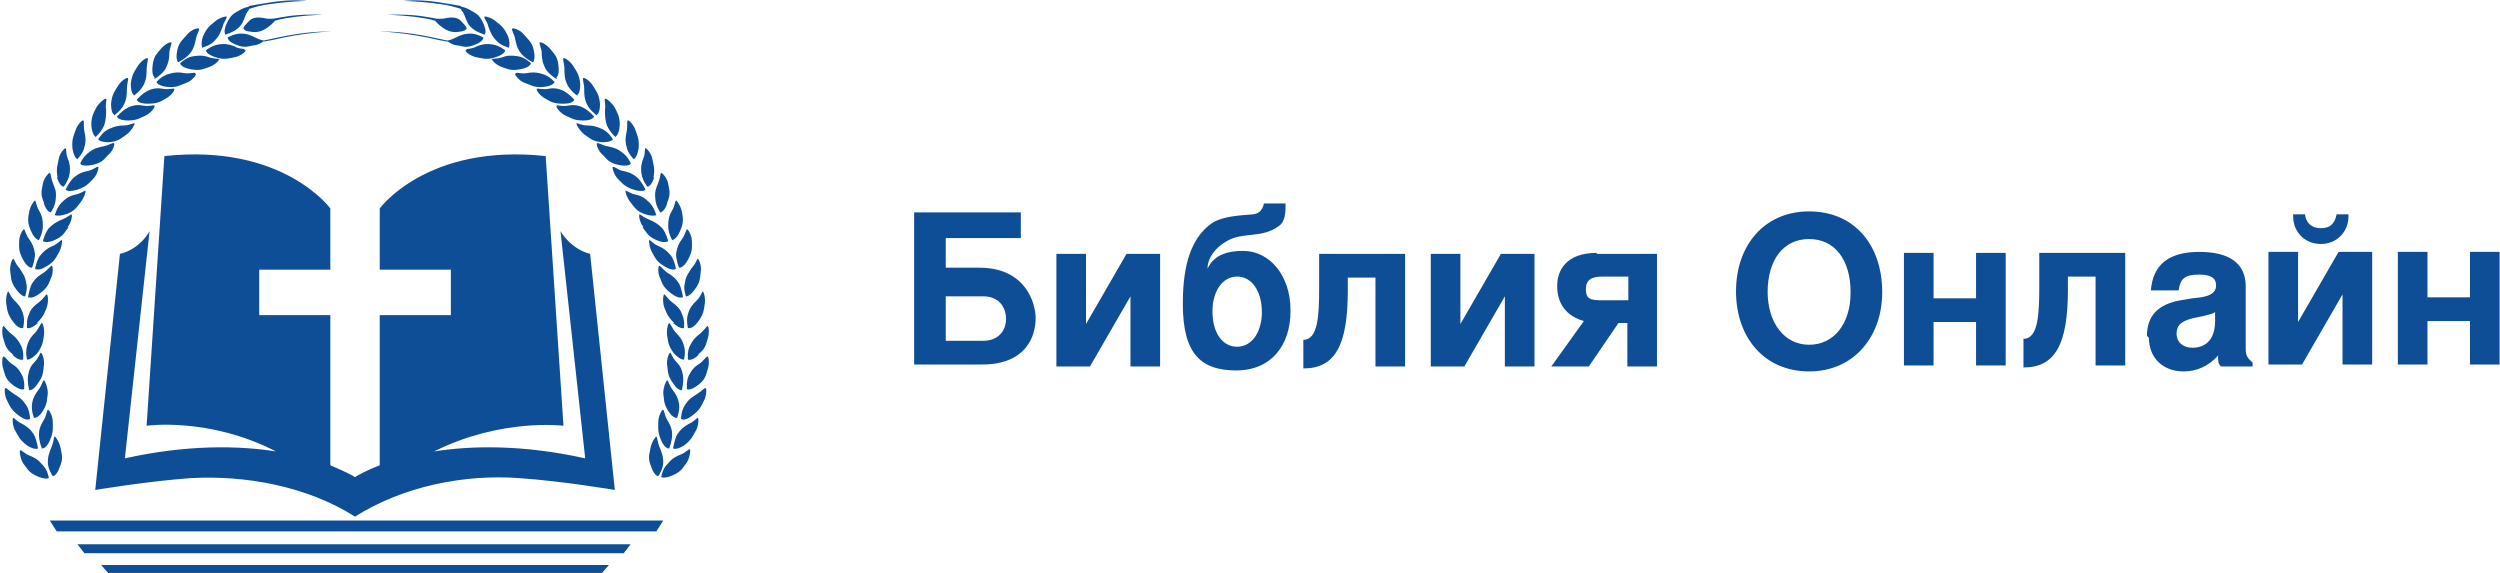
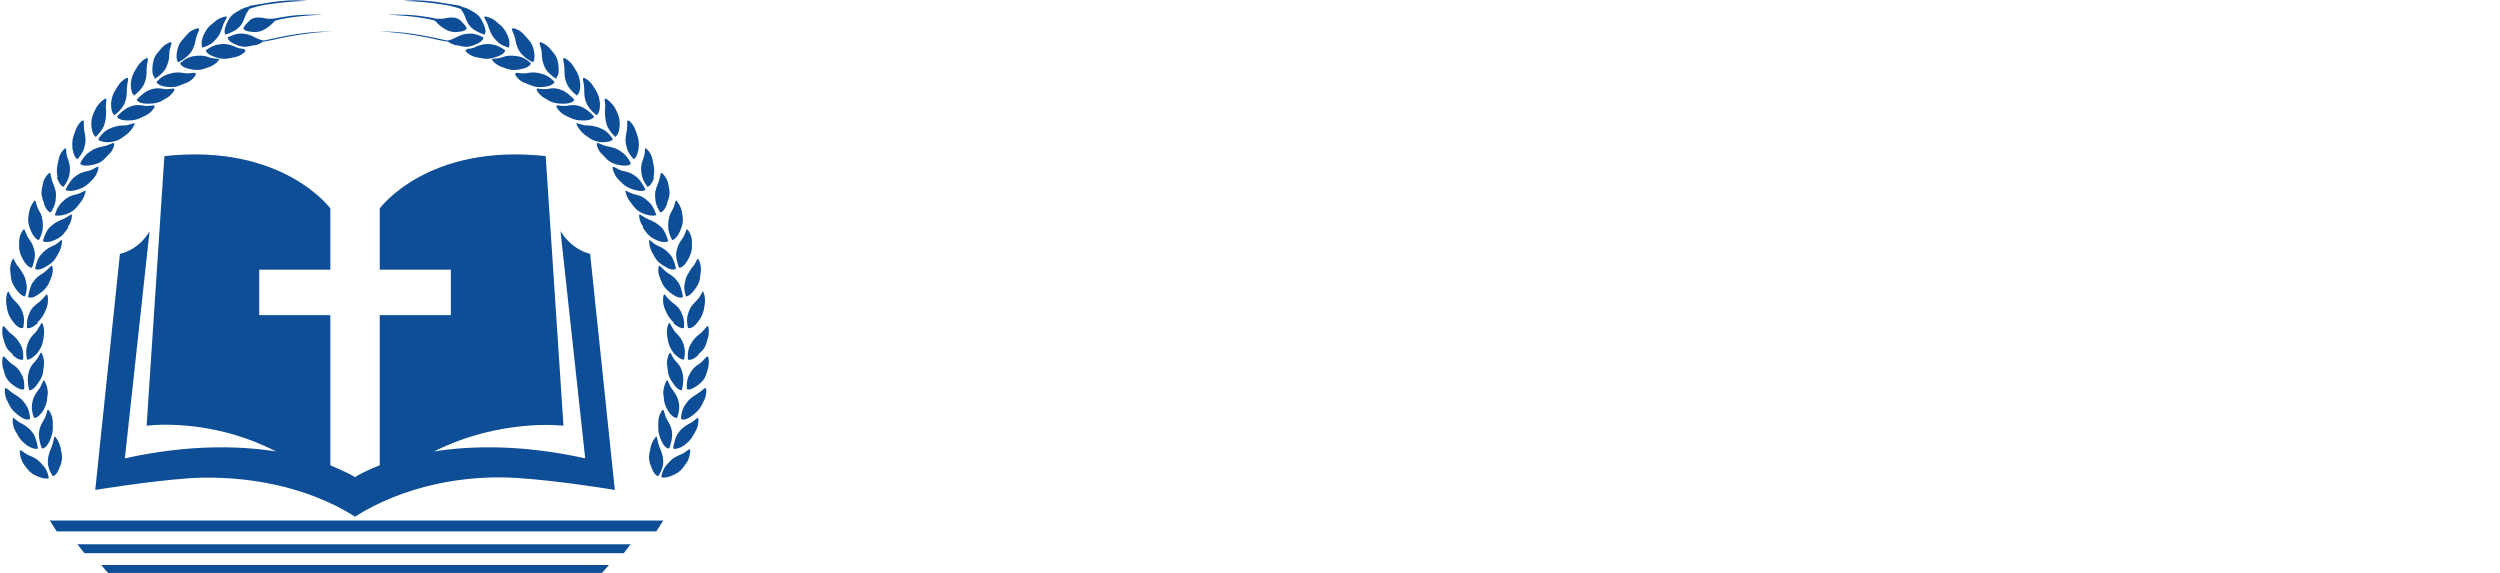
<svg xmlns="http://www.w3.org/2000/svg" xml:space="preserve" width="28.498cm" height="6.531cm" version="1.1" style="shape-rendering:geometricPrecision; text-rendering:geometricPrecision; image-rendering:optimizeQuality; fill-rule:evenodd; clip-rule:evenodd" viewBox="0 0 2530 580">
  <defs>
    <style type="text/css">
   
    .fil0 {fill:#0E4E96;fill-rule:nonzero}
   
  </style>
  </defs>
  <g id="图层_x0020_1">
    <g>
      <path id="ZB-LOGO_xff08_在线圣经_xff09_俄语_x0020_20171230" class="fil0" d="M676 469c4,-5 8,-7 13,-9 5,-2 8,-6 9,-5 1,0 0,8 -3,13 -4,5 -5,9 -14,13 -9,4 -12,2 -12,2 0,0 1,-8 6,-13zm-79 -212c-20,-5 -30,-23 -30,-23l25 230c-63,-14 -115,-13 -153,-7 68,-34 131,-26 131,-26l-18 -273c-120,-13 -168,53 -168,53l0 62 72 0 0 46 -72 0 0 152c-13,5 -22,10 -25,12 -3,-2 -11,-6 -25,-12l0 -152 -72 0 0 -46 72 0 0 -62c0,0 -48,-66 -168,-53l-18 273c0,0 63,-9 131,26 -38,-6 -90,-7 -153,7l25 -230c0,0 -9,18 -30,23l-25 239c0,0 54,-9 97,-12 55,-3 117,8 166,39l0 0 0 0c0,0 0,0 0,0l0 0c49,-31 111,-43 166,-39 44,3 97,12 97,12l-25 -239zm12 323l-500 0 -7 -8 514 0 -7 8zm23 -20l-547 0 -7 -9 560 0 -7 9zm-166 -554c-5,-1 -12,-2 -24,-4 -22,-3 -34,-1 -34,-1 0,0 15,0 36,3 9,1 16,3 22,5 1,2 3,4 4,7 2,5 3,9 8,13 5,4 12,6 12,6 0,0 3,-2 -1,-11 -4,-9 -7,-10 -12,-13 -3,-2 -8,-4 -10,-4zm-24 13c-5,-1 -11,-2 -18,-3 -19,-2 -32,-1 -32,-1 0,0 9,0 27,2 7,1 15,2 21,4 0,0 0,0 0,0 2,2 4,5 11,9 7,4 14,2 14,2 0,0 4,0 6,-2 2,-1 1,-3 -5,-9 -6,-6 -16,-2 -19,-2 -2,0 -4,0 -5,0zm10 23c-2,0 -4,-1 -6,-1 -38,-9 -62,-9 -62,-9 0,0 17,-1 44,4 11,2 19,4 24,5 2,0 5,-1 9,-3 4,-2 8,-4 15,-4 6,0 13,4 13,4 0,0 0,4 -8,7 -9,4 -12,2 -18,1 -4,0 -9,-3 -10,-4zm212 400c1,0 1,5 3,10 2,5 4,9 4,16 0,7 -5,14 -5,14 0,0 -4,0 -7,-9 -4,-9 -2,-13 -1,-19 1,-6 5,-12 6,-12zm17 12c0,0 1,-8 4,-14 4,-6 7,-8 12,-11 5,-2 8,-6 9,-6 1,0 1,8 -2,13 -3,5 -4,9 -12,15 -8,5 -11,3 -11,3zm-4 0c0,0 -4,1 -8,-8 -4,-9 -3,-13 -3,-19 0,-6 4,-13 5,-12 1,0 1,5 4,10 3,5 5,9 5,15 0,7 -3,14 -3,14zm12 -30c0,0 0,-8 4,-14 4,-6 7,-8 12,-11 5,-3 8,-7 9,-6 1,0 1,8 -2,13 -3,6 -4,9 -12,15 -8,6 -11,3 -11,3zm-4 -1c0,0 -4,1 -9,-7 -5,-8 -4,-12 -5,-18 0,-6 3,-13 4,-13 1,0 2,5 5,9 3,4 6,8 7,15 1,7 -2,14 -2,14zm10 -29c0,0 -1,-8 2,-14 3,-6 6,-9 11,-12 4,-3 7,-8 8,-7 1,0 2,7 0,13 -2,6 -2,10 -10,16 -8,6 -11,4 -11,4zm-5 1c0,0 -4,1 -9,-7 -6,-8 -5,-12 -6,-18 -1,-6 2,-13 3,-13 1,0 2,5 6,9 4,4 6,8 7,14 1,7 -1,14 -1,14zm17 -36c-7,7 -11,5 -11,5 0,0 -1,-8 2,-14 3,-6 6,-9 10,-12 4,-3 7,-8 8,-8 1,0 2,7 0,13 -2,6 -2,10 -10,16zm-25 -1c-6,-8 -6,-12 -7,-18 -1,-6 1,-13 2,-13 1,0 3,5 6,9 4,4 7,7 9,14 2,7 0,14 0,14 0,0 -3,1 -10,-6zm24 -32c-6,8 -10,6 -10,6 0,0 -2,-8 0,-14 2,-7 5,-10 9,-14 4,-4 5,-8 6,-9 1,0 3,7 2,13 -1,6 -1,10 -7,18zm-24 1c-7,-7 -8,-11 -10,-16 -2,-6 -1,-13 0,-13 1,0 3,4 8,8 4,3 8,6 10,12 3,6 2,14 2,14 0,0 -3,2 -11,-5zm21 -34c-6,8 -9,7 -9,7 0,0 -3,-8 -1,-14 1,-7 4,-10 7,-15 4,-4 5,-9 6,-9 1,0 4,7 3,13 -1,6 0,10 -6,18zm-13 8c0,0 -3,2 -11,-4 -8,-6 -9,-10 -11,-15 -3,-6 -2,-13 -1,-13 1,0 4,4 8,7 5,3 8,5 12,11 3,6 4,14 4,14zm6 -38c-5,9 -9,8 -9,8 0,0 -3,-7 -3,-14 1,-7 3,-11 6,-15 3,-4 4,-9 5,-10 1,0 5,6 5,12 0,6 1,10 -4,19zm-12 9c0,0 -3,3 -11,-2 -9,-5 -10,-9 -13,-14 -3,-5 -4,-13 -3,-13 1,0 4,4 9,6 5,2 9,5 13,10 4,6 5,14 5,14zm-4 -29c0,0 -4,-7 -4,-14 0,-7 1,-11 4,-16 3,-5 3,-10 4,-10 1,0 5,6 6,12 1,6 2,10 -2,19 -4,9 -8,9 -8,9zm-29 -13c-4,-5 -5,-12 -4,-13 1,0 4,3 9,5 5,2 9,4 14,9 4,5 6,13 6,13 0,0 -3,3 -12,-1 -9,-4 -10,-8 -14,-13zm11 -51c-3,10 -7,10 -7,10 0,0 -5,-6 -6,-13 -1,-7 0,-11 2,-16 2,-5 1,-10 2,-10 1,0 6,5 7,11 1,6 3,10 1,19zm-9 13c0,0 -2,3 -12,0 -9,-3 -11,-6 -16,-11 -4,-4 -6,-12 -5,-12 1,-1 5,3 10,4 5,1 9,2 15,7 5,5 8,12 8,12zm22 14c-3,9 -7,9 -7,9 0,0 -5,-7 -5,-14 -1,-7 1,-11 3,-16 2,-5 2,-10 3,-10 1,0 6,5 7,11 1,6 3,10 -1,19zm-10 11c0,0 -2,3 -12,0 -9,-3 -11,-7 -15,-12 -4,-5 -6,-12 -5,-12 1,0 5,3 10,4 5,1 9,3 14,8 5,5 7,13 7,13zm-19 -66c-2,10 -5,10 -5,10 0,0 -6,-6 -7,-12 -2,-7 -1,-11 0,-16 1,-5 0,-10 1,-11 1,-1 6,4 8,10 2,6 4,9 3,19zm-8 15c0,0 -2,3 -12,1 -10,-2 -12,-6 -16,-10 -5,-4 -7,-11 -6,-12 1,-1 5,2 10,3 5,1 10,2 15,6 6,4 9,11 9,11zm-15 -27c0,0 -6,-5 -9,-12 -2,-6 -2,-11 -2,-16 1,-5 -1,-10 0,-11 1,-1 7,4 10,9 3,6 5,9 5,18 -1,10 -4,11 -4,11zm-32 -3c-5,-4 -8,-10 -8,-11 1,-1 5,2 11,2 5,0 10,1 16,4 6,3 10,10 10,10 0,0 -1,3 -11,3 -10,-1 -12,-4 -18,-8zm13 -19c0,0 -7,-5 -10,-11 -3,-6 -3,-11 -3,-16 0,-5 -2,-10 -1,-11 1,-1 7,3 10,8 3,5 6,8 7,18 0,10 -3,11 -3,11zm-41 -10c1,-1 5,1 11,0 5,-1 10,-1 16,2 6,3 11,9 11,9 0,0 -1,4 -11,4 -10,0 -13,-3 -18,-5 -6,-3 -10,-9 -9,-10zm21 -10c0,0 -7,-5 -10,-11 -3,-6 -3,-11 -3,-16 0,-5 -2,-10 -1,-11 1,-1 7,3 10,8 3,5 6,8 7,18 0,10 -3,11 -3,11zm-41 -7c1,-1 5,1 11,0 5,-1 10,-1 16,2 6,3 11,9 11,9 0,0 -1,4 -11,4 -10,0 -13,-2 -18,-5 -6,-3 -10,-9 -9,-10zm20 -10c0,0 -7,-4 -11,-10 -3,-6 -4,-10 -4,-16 0,-5 -3,-10 -2,-11 1,-1 7,2 11,7 4,5 7,7 8,17 1,10 -2,11 -2,11zm-41 -6c1,-1 5,1 11,0 5,-1 10,-1 16,1 7,2 12,8 12,8 0,0 -1,4 -11,5 -10,1 -13,-2 -19,-4 -6,-2 -10,-8 -10,-9zm17 -11c0,0 -7,-3 -12,-9 -4,-5 -5,-10 -6,-15 -1,-5 -4,-9 -3,-10 1,-1 8,1 12,6 4,5 8,7 10,16 2,10 -1,12 -1,12zm-42 -3c1,-1 5,0 11,-2 5,-2 10,-2 16,-1 7,1 13,7 13,7 0,0 0,4 -10,6 -10,2 -13,0 -19,-2 -6,-2 -11,-7 -10,-8zm17 -12c0,0 -8,-2 -12,-7 -5,-5 -6,-9 -8,-14 -1,-5 -5,-9 -4,-10 0,-1 8,1 12,5 5,4 8,6 12,15 3,9 0,12 0,12zm-42 2c0,-1 5,0 10,-3 5,-2 9,-3 16,-2 7,1 13,6 13,6 0,0 0,4 -10,7 -9,3 -13,1 -19,0 -6,-1 -12,-6 -11,-7zm-430 420c-4,-5 -8,-7 -13,-9 -5,-2 -8,-6 -9,-5 -1,0 0,8 3,13 4,5 5,9 14,13 9,4 12,2 12,2 0,0 -1,-8 -6,-13zm210 -464c5,-1 12,-2 24,-4 22,-3 34,-1 34,-1 0,0 -15,0 -36,3 -9,1 -16,3 -22,5 -1,2 -3,4 -4,7 -2,5 -3,9 -8,13 -5,4 -12,6 -12,6 0,0 -3,-2 1,-11 4,-9 7,-10 12,-13 3,-2 8,-4 10,-4zm24 13c5,-1 11,-2 18,-3 19,-2 32,-1 32,-1 0,0 -10,0 -27,2 -7,1 -15,2 -21,4l0 0c-2,2 -4,5 -11,9 -7,4 -14,2 -14,2 0,0 -4,0 -6,-2 -2,-1 -1,-3 5,-9 6,-6 16,-2 19,-2 2,0 4,0 5,0zm50 -4l0 0 0 0 0 0zm-59 27c2,0 4,-1 6,-1 38,-9 62,-9 62,-9 0,0 -17,-1 -44,4 -11,2 -19,4 -24,5 -2,0 -5,-1 -9,-3 -4,-2 -8,-4 -15,-4 -6,0 -13,4 -13,4 0,0 0,4 8,7 9,4 12,2 18,1 4,0 9,-3 10,-4zm-212 400c-1,0 -1,5 -3,10 -2,5 -4,9 -4,16 0,7 5,14 5,14 0,0 4,0 7,-9 4,-9 2,-13 1,-19 -1,-6 -5,-12 -6,-12zm-17 12c0,0 -1,-8 -4,-14 -4,-6 -7,-8 -12,-11 -5,-2 -8,-6 -9,-6 -1,0 -1,8 2,13 3,5 4,9 12,15 8,5 11,3 11,3zm4 0c0,0 4,1 8,-8 4,-9 3,-13 3,-19 0,-6 -4,-13 -5,-12 -1,0 -1,5 -4,10 -3,5 -5,9 -5,15 0,7 3,14 3,14zm-12 -30c0,0 0,-8 -4,-14 -4,-6 -7,-8 -12,-11 -5,-3 -8,-7 -9,-6 -1,0 -1,8 2,13 3,6 4,9 12,15 8,6 11,3 11,3zm4 -1c0,0 4,1 9,-7 5,-8 4,-12 5,-18 0,-6 -3,-13 -4,-13 -1,0 -2,5 -5,9 -3,4 -6,8 -7,15 -1,7 2,14 2,14zm-10 -29c0,0 1,-8 -2,-14 -3,-6 -6,-9 -11,-12 -4,-3 -7,-8 -8,-7 -1,0 -2,7 0,13 2,6 2,10 10,16 8,6 11,4 11,4zm5 1c0,0 4,1 9,-7 6,-8 5,-12 6,-18 1,-6 -2,-13 -3,-13 -1,0 -2,5 -6,9 -4,4 -6,8 -7,14 -1,7 1,14 1,14zm-17 -36c7,7 11,5 11,5 0,0 1,-8 -2,-14 -3,-6 -6,-9 -10,-12 -4,-3 -7,-8 -8,-8 -1,0 -2,7 0,13 2,6 2,10 10,16zm25 -1c6,-8 6,-12 7,-18 1,-6 -1,-13 -2,-13 -1,0 -3,5 -6,9 -4,4 -7,7 -9,14 -2,7 0,14 0,14 0,0 3,1 10,-6zm-24 -32c6,8 10,6 10,6 0,0 2,-8 0,-14 -2,-7 -5,-10 -9,-14 -4,-4 -5,-8 -6,-9 -1,0 -3,7 -2,13 1,6 1,10 7,18zm24 1c7,-7 8,-11 10,-16 2,-6 1,-13 0,-13 -1,0 -3,4 -8,8 -4,3 -8,6 -10,12 -3,6 -2,14 -2,14 0,0 3,2 11,-5zm-21 -34c6,8 9,7 9,7 0,0 3,-8 1,-14 -1,-7 -4,-10 -7,-15 -4,-4 -5,-9 -6,-9 -1,0 -4,7 -3,13 1,6 0,10 6,18zm13 8c0,0 3,2 11,-4 8,-6 9,-10 11,-15 3,-6 2,-13 1,-13 -1,0 -4,4 -8,7 -5,3 -8,5 -12,11 -3,6 -4,14 -4,14zm-6 -38c5,9 9,8 9,8 0,0 3,-7 3,-14 -1,-7 -3,-11 -6,-15 -3,-4 -4,-9 -5,-10 -1,0 -5,6 -5,12 0,6 -1,10 4,19zm12 9c0,0 3,3 11,-2 9,-5 10,-9 13,-14 3,-5 4,-13 3,-13 -1,0 -4,4 -9,6 -5,2 -9,5 -13,10 -4,6 -5,14 -5,14zm4 -29c0,0 4,-7 4,-14 0,-7 -1,-11 -4,-16 -3,-5 -3,-10 -4,-10 -1,0 -5,6 -6,12 -1,6 -2,10 2,19 4,9 8,9 8,9zm29 -13c4,-5 5,-12 4,-13 -1,0 -4,3 -9,5 -5,2 -9,4 -14,9 -4,5 -6,13 -6,13 0,0 3,3 12,-1 9,-4 10,-8 14,-13zm-11 -51c3,10 7,10 7,10 0,0 5,-6 6,-13 1,-7 0,-11 -2,-16 -2,-5 -1,-10 -2,-10 -1,0 -6,5 -7,11 -1,6 -3,10 -1,19zm9 13c0,0 2,3 12,0 9,-3 11,-6 16,-11 4,-4 6,-12 5,-12 -1,-1 -5,3 -10,4 -5,1 -9,2 -15,7 -5,5 -8,12 -8,12zm-22 14c3,9 7,9 7,9 0,0 5,-7 5,-14 1,-7 -1,-11 -3,-16 -2,-5 -2,-10 -3,-10 -1,0 -6,5 -7,11 -1,6 -3,10 1,19zm10 11c0,0 2,3 12,0 9,-3 11,-7 15,-12 4,-5 6,-12 5,-12 -1,0 -5,3 -10,4 -5,1 -9,3 -14,8 -5,5 -7,13 -7,13zm19 -66c2,10 5,10 5,10 0,0 6,-6 7,-12 2,-7 1,-11 0,-16 -1,-5 0,-10 -1,-11 -1,-1 -6,4 -8,10 -2,6 -4,9 -3,19zm8 15c0,0 2,3 12,1 10,-2 12,-6 16,-10 5,-4 7,-11 6,-12 -1,-1 -5,2 -10,3 -5,1 -10,2 -15,6 -6,4 -9,11 -9,11zm15 -27c0,0 6,-5 9,-12 2,-6 2,-11 2,-16 -1,-5 1,-10 0,-11 -1,-1 -7,4 -10,9 -3,6 -5,9 -5,18 1,10 4,11 4,11zm32 -3c5,-4 8,-10 8,-11 -1,-1 -5,2 -11,2 -5,0 -10,1 -16,4 -6,3 -10,10 -10,10 0,0 1,3 11,3 10,-1 12,-4 18,-8zm-13 -19c0,0 7,-5 10,-11 3,-6 3,-11 3,-16 0,-5 2,-10 1,-11 -1,-1 -7,3 -10,8 -3,5 -6,8 -7,18 0,10 3,11 3,11zm41 -10c-1,-1 -5,1 -11,0 -5,-1 -10,-1 -16,2 -6,3 -11,9 -11,9 0,0 1,4 11,4 10,0 13,-3 18,-5 6,-3 10,-9 9,-10zm-21 -10c0,0 7,-5 10,-11 3,-6 3,-11 3,-16 0,-5 2,-10 1,-11 -1,-1 -7,3 -10,8 -3,5 -6,8 -7,18 0,10 3,11 3,11zm41 -7c-1,-1 -5,1 -11,0 -5,-1 -10,-1 -16,2 -6,3 -11,9 -11,9 0,0 1,4 11,4 10,0 13,-2 18,-5 6,-3 10,-9 9,-10zm-20 -10c0,0 7,-4 11,-10 3,-6 4,-10 4,-16 0,-5 3,-10 2,-11 -1,-1 -7,2 -11,7 -4,5 -7,7 -8,17 -1,10 2,11 2,11zm41 -6c-1,-1 -5,1 -11,0 -5,-1 -10,-1 -16,1 -7,2 -12,8 -12,8 0,0 1,4 11,5 10,1 13,-2 19,-4 6,-2 10,-8 10,-9zm-17 -11c0,0 7,-3 12,-9 4,-5 5,-10 6,-15 1,-5 4,-9 3,-10 -1,-1 -8,1 -12,6 -4,5 -8,7 -10,16 -2,10 1,12 1,12zm42 -3c-1,-1 -5,0 -11,-2 -5,-2 -10,-2 -16,-1 -7,1 -13,7 -13,7 0,0 0,4 10,6 10,2 13,0 19,-2 6,-2 11,-7 10,-8zm-17 -12c0,0 8,-2 12,-7 5,-5 6,-9 8,-14 1,-5 5,-9 4,-10 0,-1 -8,1 -12,5 -5,4 -8,6 -12,15 -3,9 0,12 0,12zm42 2c0,-1 -5,0 -10,-3 -5,-2 -9,-3 -16,-2 -7,1 -13,6 -13,6 0,0 0,4 10,7 9,3 13,1 19,0 6,-1 12,-6 11,-7zm417 488l-607 0 -7 -11 621 0 -7 11z" />
    </g>
-     <path id="ZB-LOGO_xff08_在线圣经_xff09_俄语_x0020_20171230_0" class="fil0" d="M994 369l-69 0 0 -154 108 0 0 26 -76 0 0 30 34 0c47,0 57,36 57,51 0,20 -11,47 -54,47zm1463 -114l0 46 43 0 0 -46 30 0 0 114 -30 0 0 -44 -43 0 0 44 -30 0 0 -114 30 0zm-131 0l0 71 41 -71 34 0 0 114 -30 0 0 -71 -41 71 -34 0 0 -114 30 0zm51 -36l0 0c0,16 -12,28 -28,28 -16,0 -28,-12 -28,-28l0 -2 12 0c1,9 7,14 16,14 9,0 14,-4 16,-14l12 0 0 2zm-204 121c0,-20 11,-32 34,-36l12 -2c10,-1 24,-2 24,-13 0,-8 -6,-11 -17,-11 -15,0 -19,4 -21,16l-28 0c2,-26 18,-39 49,-39 31,0 47,12 47,35l0 63c0,6 1,9 7,14l0 4 -32 0c-3,-3 -3,-5 -3,-11 -10,11 -22,16 -35,16 -21,0 -35,-14 -35,-34zm69 -24l0 0c-3,2 -5,2 -12,4l-10 2c-12,3 -17,7 -17,16 0,8 6,14 16,14 15,0 23,-10 23,-27l0 -8zm-91 -60l0 114 -30 0 0 -90 -28 0 0 13c0,56 -13,79 -45,79l0 -29c15,0 16,-25 16,-53l0 -34 87 0zm-194 0l0 46 43 0 0 -46 30 0 0 114 -30 0 0 -44 -43 0 0 44 -30 0 0 -114 30 0zm-126 -42c45,0 74,33 74,82 0,44 -28,80 -74,80 -45,0 -74,-34 -74,-81 0,-47 29,-81 74,-81zm-42 81l0 0c0,32 17,54 42,54 25,0 42,-21 42,-53 0,-33 -16,-54 -42,-54 -26,0 -42,21 -42,54zm-173 -38l61 0 0 114 -30 0 0 -44 -9 0 -30 44 -38 0 33 -46c-18,-5 -27,-18 -27,-35l0 -1c0,-14 8,-33 40,-33zm32 23l0 0 -26 0c-11,0 -17,3 -17,13 0,10 5,11 17,11l26 0 0 -24zm-170 -23l0 71 41 -71 34 0 0 114 -30 0 0 -71 -41 71 -34 0 0 -114 30 0zm-56 0l0 114 -30 0 0 -90 -28 0 0 13c0,56 -13,79 -45,79l0 -29c15,0 16,-25 16,-53l0 -34 87 0zm-116 58c0,34 -19,60 -55,60 -34,0 -54,-15 -54,-67 0,-29 4,-66 31,-83 10,-6 27,-7 40,-8 10,-1 11,-11 11,-11l22 0c0,9 0,18 -7,23 -18,13 -37,5 -54,16 -10,6 -18,16 -18,27 7,-15 22,-18 36,-18 27,0 48,25 48,60zm-79 0l0 0c0,22 10,36 25,36 15,0 25,-15 25,-35 0,-21 -10,-36 -25,-36 -15,0 -25,15 -25,35zm-128 -58l0 71 41 -71 34 0 0 114 -30 0 0 -71 -41 71 -34 0 0 -114 30 0zm-142 88l0 0 38 0c15,0 23,-10 23,-22 0,-13 -8,-23 -23,-23l-38 0 0 45z" />
  </g>
</svg>